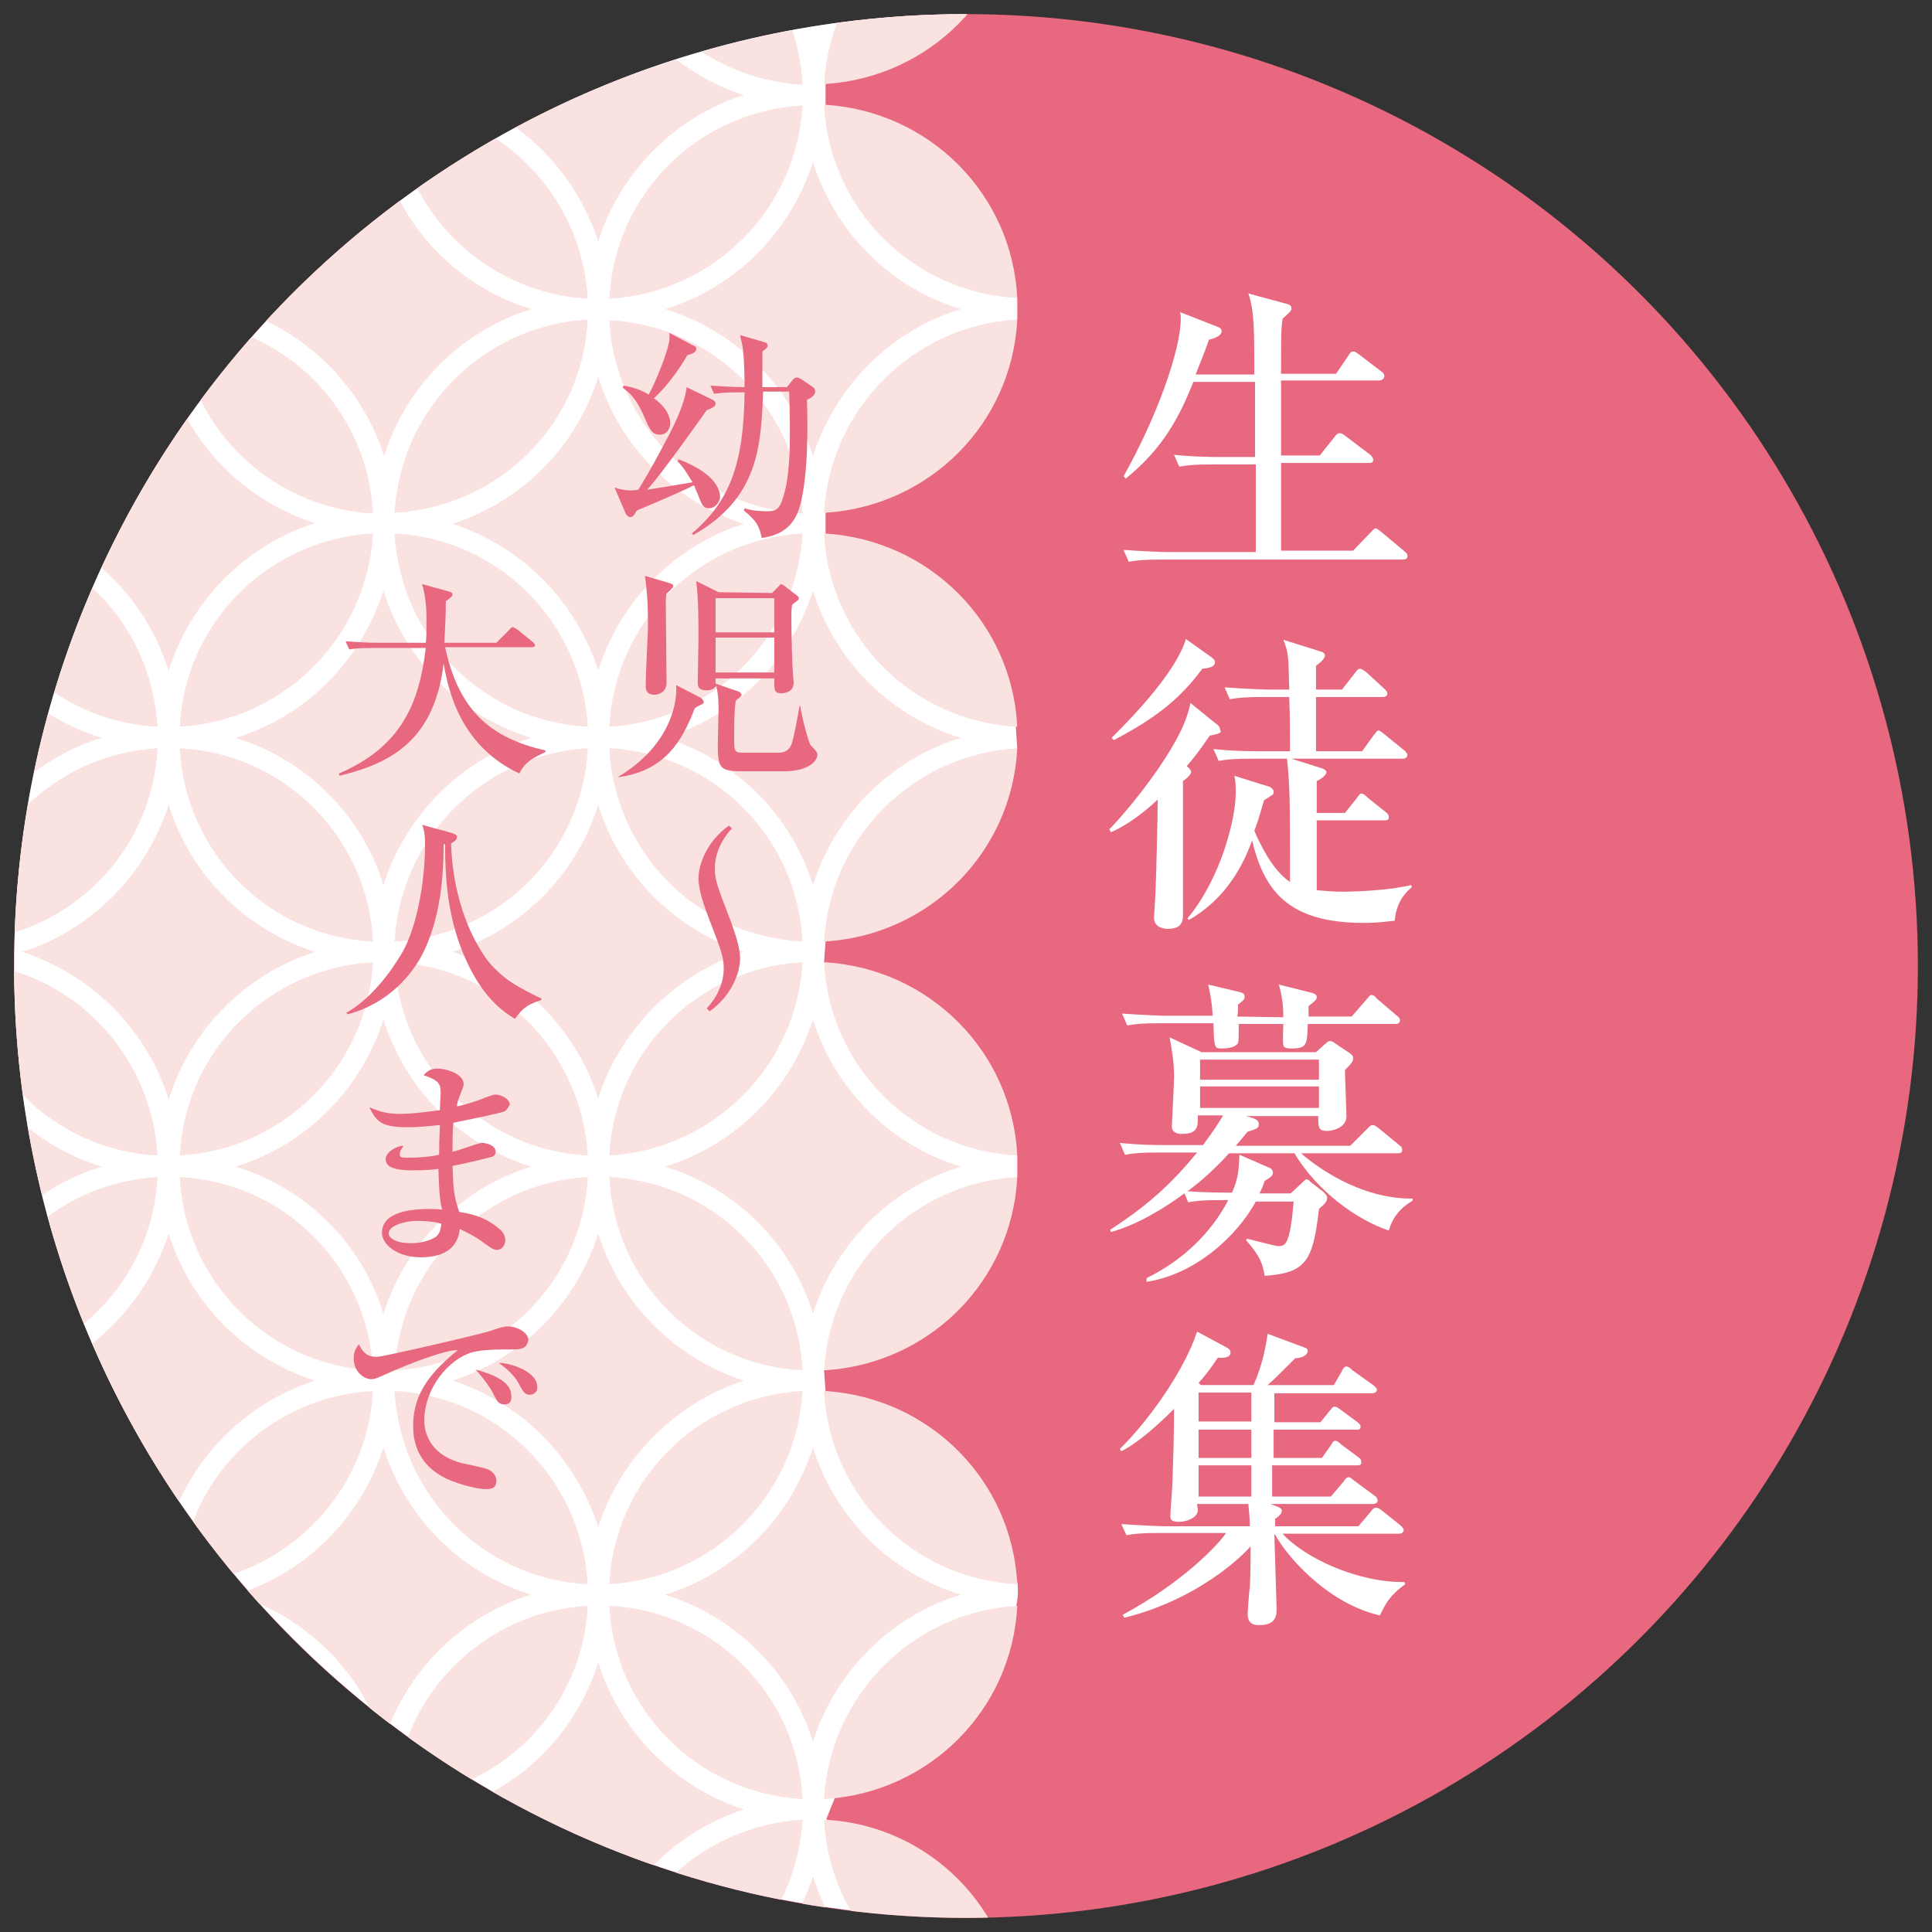
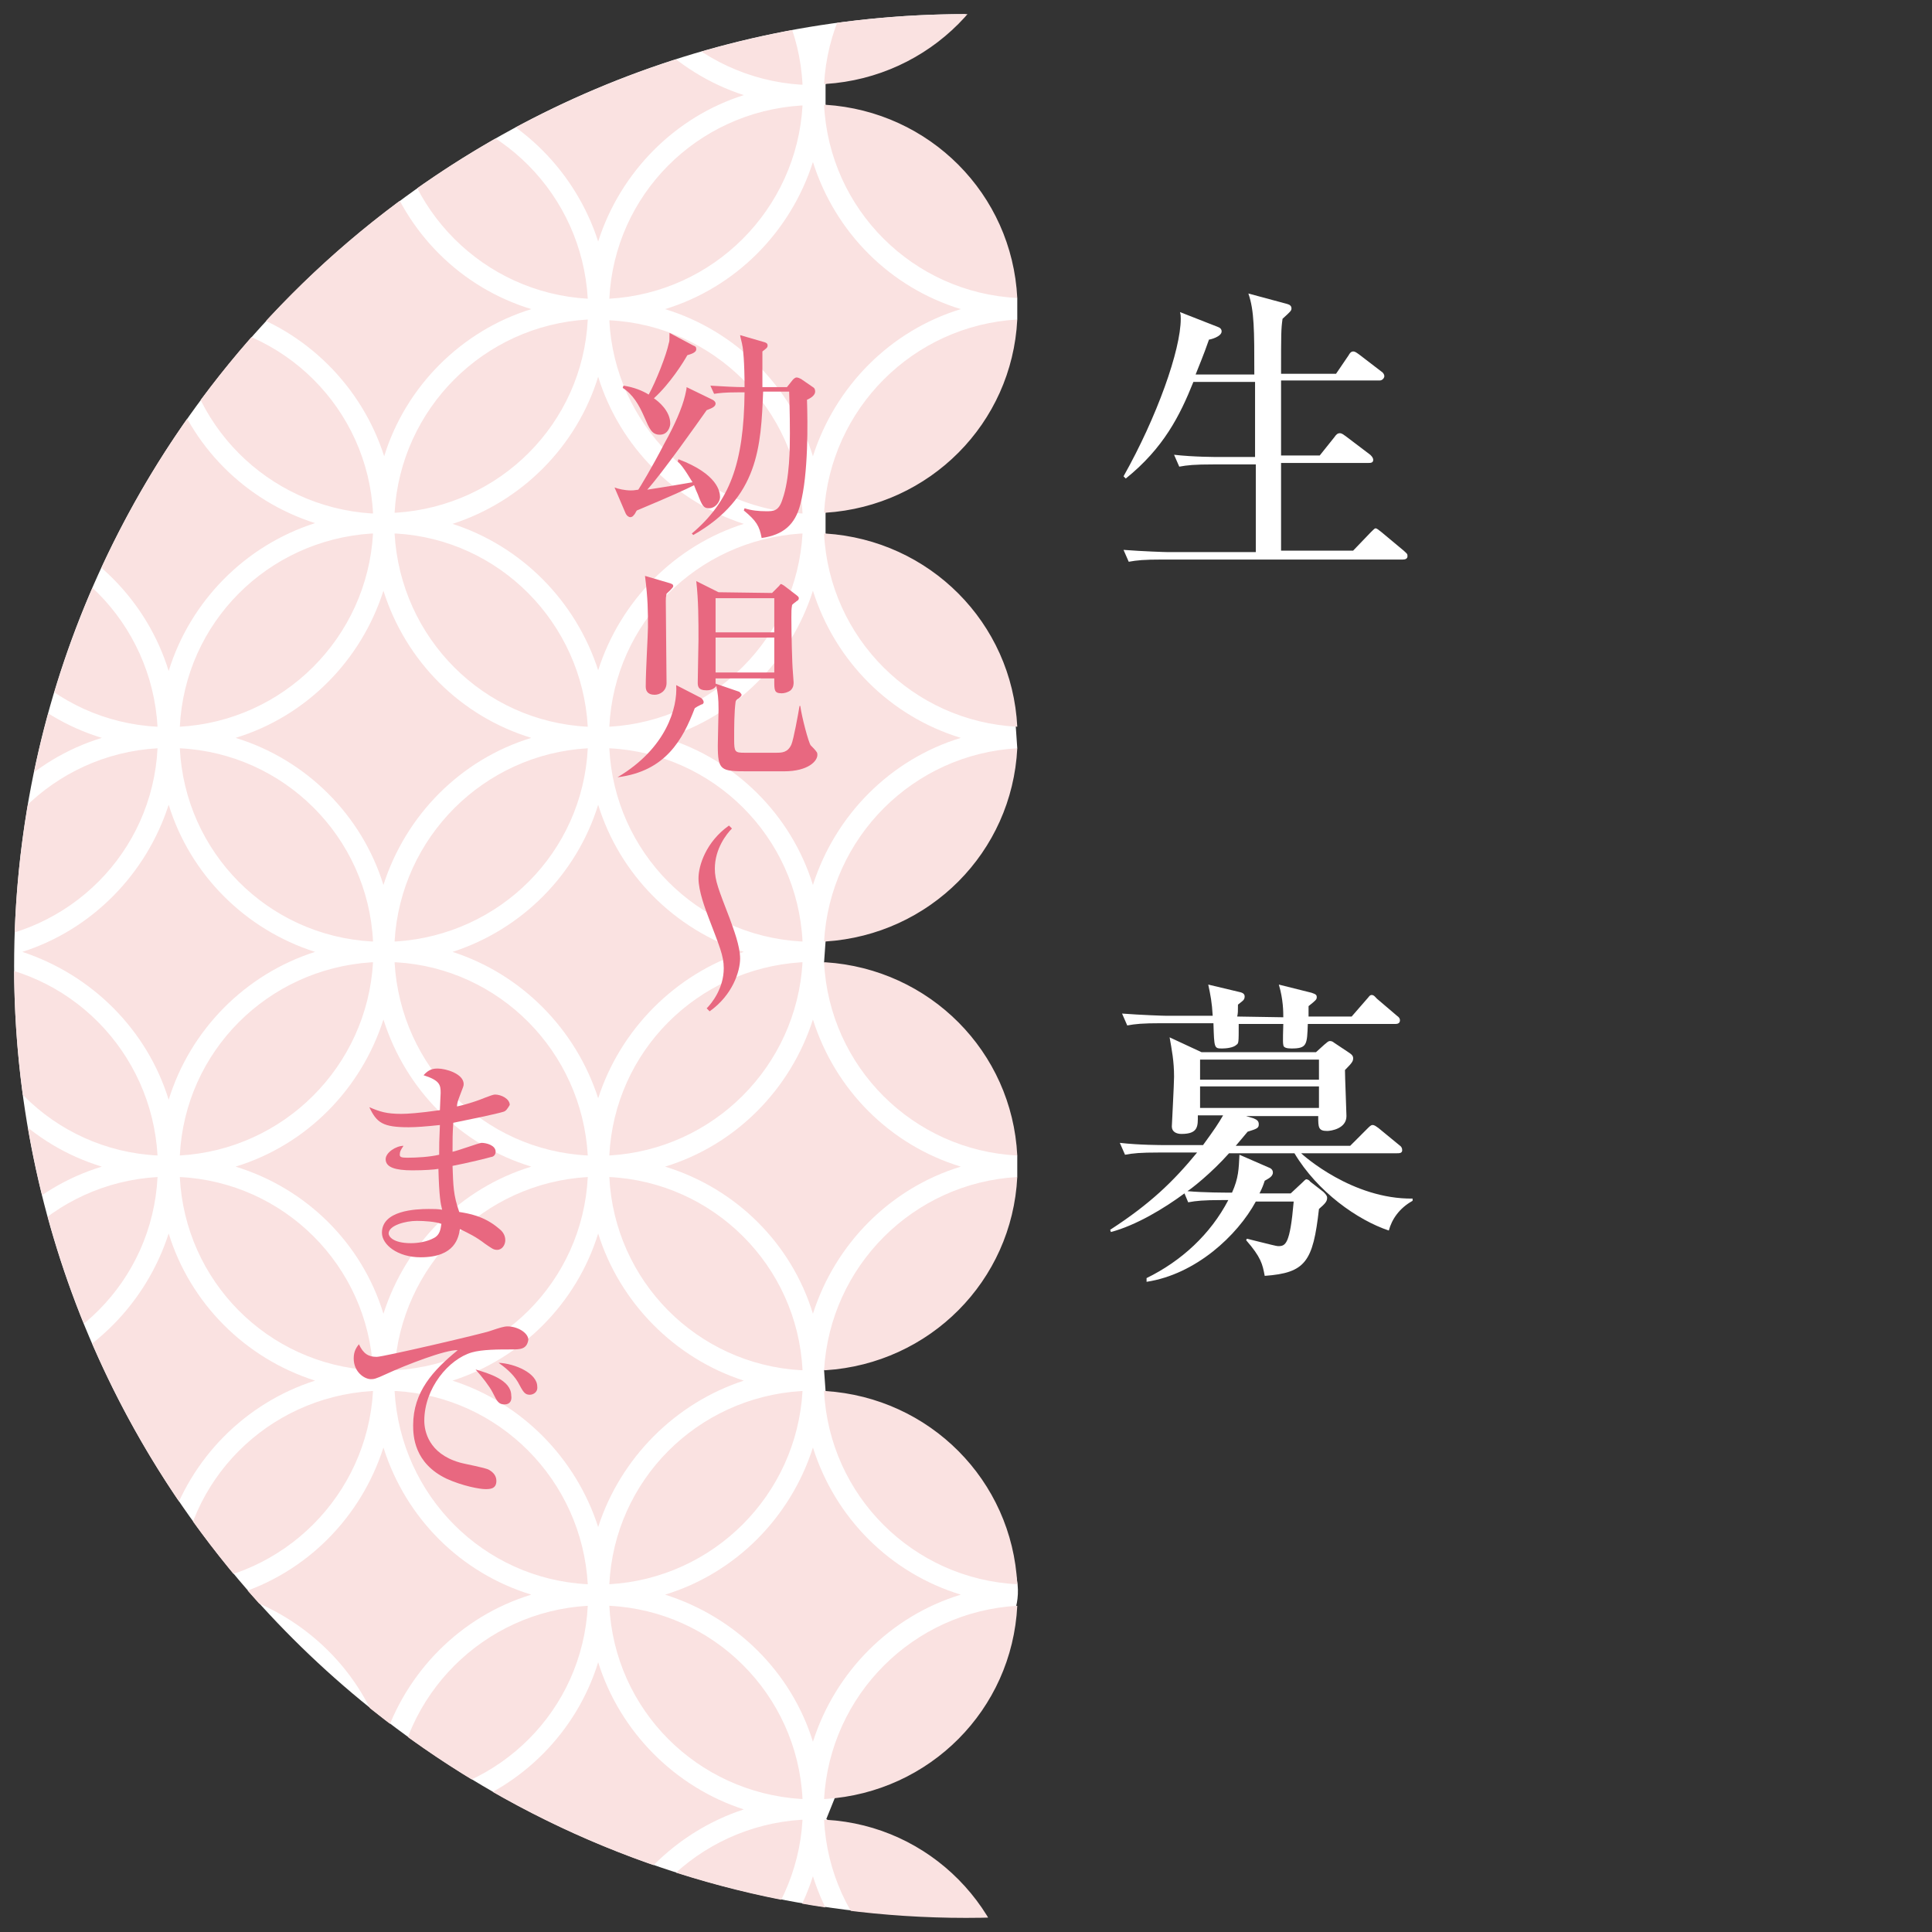
<svg xmlns="http://www.w3.org/2000/svg" xmlns:xlink="http://www.w3.org/1999/xlink" version="1.1" id="レイヤー_1" x="0px" y="0px" viewBox="0 0 260 260" style="enable-background:new 0 0 260 260;" xml:space="preserve">
  <rect x="0" y="0" width="260" height="260" fill="#333333" stroke="none" />
  <style type="text/css">
	.st0{fill:#E86880;}
	.st1{fill:#FFFFFF;}
	.st2{clip-path:url(#SVGID_4_);fill:#FAE2E1;}
</style>
  <g>
    <g>
      <g>
        <g>
          <g>
-             <ellipse id="SVGID_1_" class="st0" cx="130" cy="130" rx="128.1" ry="128.1" />
-           </g>
+             </g>
          <path id="SVGID_2_" class="st1" d="M110.9,184.4l0.2,2.8l6.3,6l7.1,3.8c0,0,9.6,8.6,11.6,13.1s0,7.8,0,7.8l-22.2,20.2l-2.7,6.7      L130,258C59.3,258.1,1.9,200.7,1.9,130S59.3,1.9,130,1.9l-18.9,9.4v2.8l25.8,26V43l-25.8,26v2.8l25.6,26l0.2,2.9l-25.8,26      l-0.2,2.8l26,26v2.9L110.9,184.4z" />
          <g>
            <g>
              <g>
                <defs>
                  <circle id="SVGID_3_" cx="130" cy="130" r="128.1" />
                </defs>
                <clipPath id="SVGID_4_">
                  <use xlink:href="#SVGID_3_" style="overflow:visible;" />
                </clipPath>
                <path class="st2" d="M53.4,244.9c13.9,0.8,25,12,25.8,26c-14-0.7-25.3-11.9-26-26C53.2,244.9,53.3,244.9,53.4,244.9z          M-65.7,11.3c-13.9-0.8-25-12-25.8-26c14,0.7,25.3,11.9,26,26C-65.5,11.3-65.6,11.3-65.7,11.3z M-62.5,11.3         c0.8-14,12-25.2,26-26c-0.7,14-11.8,25.1-25.8,26C-62.4,11.3-62.5,11.3-62.5,11.3z M31.7,214.6c9.5-2.9,16.9-10.4,19.9-19.8         c3,9.5,10.4,16.9,19.9,19.8c-9.5,2.9-16.9,10.4-19.9,19.8C48.7,225,41.2,217.6,31.7,214.6z M-26.1,214.6         c9.5-2.9,16.9-10.4,19.9-19.8c3,9.5,10.4,16.9,19.9,19.8c-9.5,3-16.9,10.4-19.9,19.9C-9.2,225-16.7,217.6-26.1,214.6z          M-4.8,187.2c0.1,0,0.2,0,0.2,0c13.9,0.8,25,12,25.8,26C7.2,212.5-4,201.3-4.8,187.2z M-7.7,187.2c-0.8,14-12,25.2-26,26         c0.7-14,11.8-25.1,25.8-26C-7.8,187.2-7.7,187.2-7.7,187.2z M-44.1,214.6c-9.4,3-16.9,10.4-19.9,19.9         c-3-9.5-10.4-16.9-19.9-19.8c9.5-2.9,16.9-10.4,19.9-19.8C-61,204.3-53.5,211.7-44.1,214.6z M-33.7,216.1         c14,0.7,25.3,11.9,26,26c-0.1,0-0.2,0-0.2,0C-21.8,241.2-32.9,230.1-33.7,216.1z M-4.8,242.1c0.8-14,12-25.2,26-26         c-0.7,14-11.8,25.1-25.8,26C-4.6,242.1-4.7,242.1-4.8,242.1z M-6.2,176.8c-3-9.5-10.4-16.9-19.9-19.8         c9.5-2.9,16.9-10.4,19.9-19.8c3,9.5,10.4,16.9,19.9,19.8C4.2,159.9-3.2,167.3-6.2,176.8z M-4.8,129.5c0.1,0,0.2,0,0.2,0         c13.9,0.8,25,12,25.8,26C7.2,154.8-4,143.6-4.8,129.5z M-7.7,129.5c-0.8,14-12,25.2-26,26c0.7-14,11.8-25.1,25.8-26         C-7.8,129.5-7.7,129.5-7.7,129.5z M-7.7,184.4c-0.1,0-0.2,0-0.2,0c-13.9-0.8-25-12-25.8-26C-19.6,159.2-8.4,170.3-7.7,184.4z          M-4.8,184.4c0.8-14,12-25.2,26-26c-0.7,14-11.8,25.1-25.8,26C-4.6,184.4-4.7,184.4-4.8,184.4z M31.7,157         c9.5-2.9,16.9-10.4,19.9-19.8c3,9.5,10.4,16.9,19.9,19.8c-9.5,2.9-16.9,10.4-19.9,19.8C48.7,167.3,41.2,159.9,31.7,157z          M-44.1,157c-9.5,2.9-16.9,10.4-19.9,19.8c-3-9.5-10.4-16.9-19.9-19.8c9.5-2.9,16.9-10.4,19.9-19.8         C-61,146.6-53.5,154-44.1,157z M-6.2,119.1c-3-9.5-10.4-16.9-19.9-19.8c9.5-2.9,16.9-10.4,19.9-19.8         c3,9.5,10.4,16.9,19.9,19.8C4.2,102.2-3.2,109.7-6.2,119.1z M-4.8,71.8c0.1,0,0.2,0,0.2,0c13.9,0.8,25,12,25.8,26         C7.2,97.1-4,85.9-4.8,71.8z M-7.7,71.8c-0.8,14-12,25.2-26,26c0.7-14,11.8-25.1,25.8-26C-7.8,71.8-7.7,71.8-7.7,71.8z          M-7.7,126.7c-0.1,0-0.2,0-0.2,0c-13.9-0.8-25-12-25.8-26C-19.6,101.5-8.4,112.7-7.7,126.7z M-4.8,126.7         c0.8-14,12-25.2,26-26c-0.7,14-11.8,25.1-25.8,26C-4.6,126.7-4.7,126.7-4.8,126.7z M31.7,99.3c9.5-2.9,16.9-10.4,19.9-19.8         c3,9.5,10.4,16.9,19.9,19.8c-9.5,2.9-16.9,10.4-19.9,19.8C48.7,109.7,41.2,102.2,31.7,99.3z M-44.1,99.3         c-9.5,2.9-16.9,10.4-19.9,19.8c-3-9.5-10.4-16.9-19.9-19.8c9.5-3,16.9-10.4,19.9-19.9C-61,88.9-53.5,96.3-44.1,99.3z          M-6.2,61.4c-3-9.5-10.4-16.9-19.9-19.8c9.5-2.9,16.9-10.4,19.9-19.8c3,9.5,10.4,16.9,19.9,19.8C4.2,44.5-3.2,52-6.2,61.4z          M-7.7,69c-0.1,0-0.2,0-0.2,0c-13.9-0.8-25-12-25.8-26C-19.6,43.8-8.4,55-7.7,69z M-4.8,69c0.8-14,12-25.2,26-26         C20.5,57,9.4,68.2-4.5,69C-4.6,69-4.7,69-4.8,69z M31.7,41.6c9.5-2.9,16.9-10.4,19.9-19.8c3,9.5,10.4,16.9,19.9,19.8         C62.1,44.5,54.6,52,51.7,61.4C48.7,52,41.2,44.5,31.7,41.6z M-4.8,14.2c0.1,0,0.2,0,0.2,0c13.9,0.8,25,12,25.8,26         C7.2,39.4-4,28.2-4.8,14.2z M-7.7,14.2c-0.8,14-12,25.2-26,26c0.7-14,11.8-25.1,25.8-26C-7.8,14.2-7.7,14.2-7.7,14.2z          M-44.1,41.6C-53.5,44.5-61,52-64,61.4c-3-9.5-10.4-16.9-19.9-19.8c9.5-3,16.9-10.4,19.9-19.9C-61,31.2-53.5,38.6-44.1,41.6z          M24.2,216.1c14,0.7,25.3,11.9,26,26c-0.1,0-0.2,0-0.2,0C36,241.2,24.9,230.1,24.2,216.1z M53.1,242.1c0.8-14,12-25.2,26-26         c-0.7,14-11.8,25.1-25.8,26C53.3,242.1,53.2,242.1,53.1,242.1z M53.1,187.2c0.1,0,0.2,0,0.2,0c13.9,0.8,25,12,25.8,26         C65.1,212.5,53.9,201.3,53.1,187.2z M50.2,187.2c-0.8,14-12,25.2-26,26c0.7-14,11.8-25.1,25.8-26         C50,187.2,50.1,187.2,50.2,187.2z M22.7,205.7c-2.9-9.4-10.3-16.8-19.7-19.9c9.4-3,16.7-10.5,19.7-19.8         c2.9,9.4,10.3,16.8,19.7,19.8C33,188.8,25.6,196.3,22.7,205.7z M24.2,158.4c14,0.7,25.3,11.9,26,26c-0.1,0-0.2,0-0.2,0         C36,183.6,24.9,172.4,24.2,158.4z M53.1,184.4c0.8-14,12-25.2,26-26c-0.7,14-11.8,25.1-25.8,26         C53.3,184.4,53.2,184.4,53.1,184.4z M53.1,129.5c0.1,0,0.2,0,0.2,0c13.9,0.8,25,12,25.8,26C65.1,154.8,53.9,143.6,53.1,129.5         z M50.2,129.5c-0.8,14-12,25.2-26,26c0.7-14,11.8-25.1,25.8-26C50,129.5,50.1,129.5,50.2,129.5z M22.7,148         c-2.9-9.4-10.3-16.8-19.7-19.9c9.4-3,16.7-10.5,19.7-19.8c2.9,9.4,10.3,16.8,19.7,19.8C33,131.1,25.6,138.6,22.7,148z          M24.2,100.7c14,0.7,25.3,11.9,26,26c-0.1,0-0.2,0-0.2,0C36,125.9,24.9,114.7,24.2,100.7z M53.1,126.7c0.8-14,12-25.2,26-26         c-0.7,14-11.8,25.1-25.8,26C53.3,126.7,53.2,126.7,53.1,126.7z M53.1,71.8c0.1,0,0.2,0,0.2,0c13.9,0.8,25,12,25.8,26         C65.1,97.1,53.9,85.9,53.1,71.8z M50.2,71.8c-0.8,14-12,25.2-26,26c0.7-14,11.8-25.1,25.8-26C50,71.8,50.1,71.8,50.2,71.8z          M22.7,90.3C19.8,80.9,12.4,73.4,3,70.4c9.4-3,16.7-10.5,19.7-19.9C25.6,60,33,67.4,42.4,70.4C33,73.4,25.6,80.9,22.7,90.3z          M24.2,43.1c14,0.7,25.3,11.9,26,26c-0.1,0-0.2,0-0.2,0C36,68.2,24.9,57,24.2,43.1z M53.1,69c0.8-14,12-25.2,26-26         c-0.7,14-11.8,25.1-25.8,26C53.3,69,53.2,69,53.1,69z M53.1,14.2c0.1,0,0.2,0,0.2,0c13.9,0.8,25,12,25.8,26         C65.1,39.4,53.9,28.2,53.1,14.2z M50.2,14.2c-0.8,14-12,25.2-26,26C24.9,26.1,36,15,50,14.1C50,14.2,50.1,14.2,50.2,14.2z          M-7.7,11.3c-0.1,0-0.2,0-0.2,0c-13.9-0.8-25-12-25.8-26C-19.6-13.9-8.4-2.7-7.7,11.3z M-35.1-6.9c3,9.3,10.3,16.7,19.6,19.7         c-9.3,3-16.7,10.4-19.6,19.7c-3-9.3-10.3-16.7-19.6-19.7C-45.4,9.7-38.1,2.4-35.1-6.9z M-36.5,40.1c-14-0.7-25.3-11.9-26-26         c0.1,0,0.2,0,0.2,0C-48.4,15-37.3,26.1-36.5,40.1z M-65.4,14.2c-0.8,14-12,25.2-26,26c0.7-14,11.8-25.1,25.8-26         C-65.6,14.2-65.5,14.2-65.4,14.2z M-65.4,69c-0.1,0-0.2,0-0.2,0c-13.9-0.8-25-12-25.8-26C-77.4,43.8-66.2,55-65.4,69z          M-62.5,69c0.8-14,12-25.2,26-26c-0.7,14-11.8,25.1-25.8,26C-62.4,69-62.5,69-62.5,69z M-35.1,50.7         c3,9.3,10.3,16.7,19.6,19.7c-9.3,3-16.7,10.4-19.6,19.7c-3-9.3-10.3-16.7-19.6-19.7C-45.4,67.4-38.1,60.1-35.1,50.7z          M-36.5,97.8c-14-0.7-25.3-11.9-26-26c0.1,0,0.2,0,0.2,0C-48.4,72.7-37.3,83.8-36.5,97.8z M-65.4,71.8c-0.8,14-12,25.2-26,26         c0.7-14,11.8-25.1,25.8-26C-65.6,71.8-65.5,71.8-65.4,71.8z M-65.4,126.7c-0.1,0-0.2,0-0.2,0c-13.9-0.8-25-12-25.8-26         C-77.4,101.5-66.2,112.7-65.4,126.7z M-62.5,126.7c0.8-14,12-25.2,26-26c-0.7,14-11.8,25.1-25.8,26         C-62.4,126.7-62.5,126.7-62.5,126.7z M-35.1,108.4c3,9.3,10.3,16.7,19.6,19.7c-9.3,3-16.7,10.4-19.6,19.7         c-3-9.3-10.3-16.7-19.6-19.7C-45.4,125.1-38.1,117.7-35.1,108.4z M-36.5,155.5c-14-0.7-25.3-11.9-26-26c0.1,0,0.2,0,0.2,0         C-48.4,130.4-37.3,141.5-36.5,155.5z M-65.4,129.5c-0.8,14-12,25.2-26,26c0.7-14,11.8-25.1,25.8-26         C-65.6,129.5-65.5,129.5-65.4,129.5z M-65.4,184.4c-0.1,0-0.2,0-0.2,0c-13.9-0.8-25-12-25.8-26         C-77.4,159.2-66.2,170.3-65.4,184.4z M-62.5,184.4c0.8-14,12-25.2,26-26c-0.7,14-11.8,25.1-25.8,26         C-62.4,184.4-62.5,184.4-62.5,184.4z M-35.1,166.1c3,9.3,10.3,16.7,19.6,19.7c-9.3,3-16.7,10.4-19.6,19.7         c-3-9.3-10.3-16.7-19.6-19.7C-45.4,182.8-38.1,175.4-35.1,166.1z M-36.5,213.2c-14-0.7-25.3-11.9-26-26c0.1,0,0.2,0,0.2,0         C-48.4,188.1-37.3,199.2-36.5,213.2z M-65.4,187.2c-0.8,14-12,25.2-26,26c0.7-14,11.8-25.1,25.8-26         C-65.6,187.2-65.5,187.2-65.4,187.2z M-65.4,242.1c-0.1,0-0.2,0-0.2,0c-13.9-0.8-25-12-25.8-26         C-77.4,216.8-66.2,228-65.4,242.1z M-62.5,242.1c0.8-14,12-25.2,26-26c-0.7,14-11.8,25.1-25.8,26         C-62.4,242.1-62.5,242.1-62.5,242.1z M-35.1,223.8c3,9.3,10.3,16.7,19.6,19.7c-9.3,3-16.7,10.4-19.6,19.7         c-3-9.3-10.3-16.7-19.6-19.7C-45.4,240.5-38.1,233.1-35.1,223.8z M-65.4,244.9c-0.8,14-12,25.2-26,26         c0.7-14,11.8-25.1,25.8-26C-65.6,244.9-65.5,244.9-65.4,244.9z M-62.5,244.9c0.1,0,0.2,0,0.3,0c13.9,0.8,25,12,25.8,26         C-50.6,270.1-61.8,258.9-62.5,244.9z M-7.9,244.9c0.1,0,0.2,0,0.3,0c-0.8,14-12,25.2-26,26C-32.9,256.9-21.8,245.7-7.9,244.9         z M-4.8,244.9c0.1,0,0.2,0,0.3,0c13.9,0.8,25,12,25.8,26C7.2,270.1-4,258.9-4.8,244.9z M50.2,11.3c-0.1,0-0.2,0-0.2,0         c-13.9-0.8-25-12-25.8-26C38.2-13.9,49.4-2.7,50.2,11.3z M53.3,11.3c-0.1,0-0.2,0-0.2,0c0.8-14,12-25.2,26-26         C78.4-0.7,67.3,10.5,53.3,11.3z M42.4,12.7c-9.4,3-16.7,10.5-19.7,19.8C19.8,23.2,12.4,15.8,3,12.7         c9.4-3,16.7-10.5,19.7-19.8C25.6,2.3,33,9.7,42.4,12.7z M-4.5,11.3c-0.1,0-0.2,0-0.2,0c0.8-14,12-25.2,26-26         C20.5-0.7,9.4,10.5-4.5,11.3z M3,243.5c9.4-3,16.7-10.5,19.7-19.9c2.9,9.4,10.3,16.8,19.7,19.9c-9.4,3-16.7,10.5-19.7,19.8         C19.8,253.9,12.4,246.5,3,243.5z M50,244.9c0.1,0,0.1,0,0.2,0c-0.8,14-12,25.2-26,26C24.9,256.9,36,245.7,50,244.9z          M51.7,3.7c-3-9.5-10.4-16.9-19.9-19.8c9.5-2.9,16.9-10.4,19.9-19.8c3,9.5,10.4,16.9,19.9,19.8C62.1-13.2,54.6-5.7,51.7,3.7z          M-6.2,3.7c-3-9.5-10.4-16.9-19.9-19.8C-16.7-19-9.2-26.5-6.2-35.9c3,9.5,10.4,16.9,19.9,19.8C4.2-13.2-3.2-5.7-6.2,3.7z          M-64,3.7c-3-9.5-10.4-16.9-19.9-19.8C-74.4-19-67-26.5-64-35.9c3,9.5,10.4,16.9,19.9,19.8C-53.5-13.2-61-5.7-64,3.7z          M-64,252.5c3,9.5,10.4,16.9,19.9,19.8c-9.5,2.9-16.9,10.4-19.9,19.8c-3-9.5-10.4-16.9-19.9-19.8         C-74.4,269.4-67,262-64,252.5z M-6.2,252.5c3,9.5,10.4,16.9,19.9,19.8c-9.5,2.9-16.9,10.4-19.9,19.8         c-3-9.5-10.4-16.9-19.9-19.8C-16.7,269.4-9.2,262-6.2,252.5z M51.7,252.5c3,9.5,10.4,16.9,19.9,19.8         c-9.5,2.9-16.9,10.4-19.9,19.8c-3-9.5-10.4-16.9-19.9-19.8C41.2,269.4,48.7,262,51.7,252.5z M89.5,272.3         c9.5-2.9,16.9-10.4,19.9-19.8c3,9.5,10.4,16.9,19.9,19.8c-9.5,2.9-16.9,10.4-19.9,19.8C106.5,282.7,99,275.3,89.5,272.3z          M108,244.9c-0.8,14-12,25.2-26,26c0.7-14,11.9-25.1,25.8-26C107.8,244.9,107.9,244.9,108,244.9z M80.5,263.2         c-3-9.3-10.3-16.7-19.6-19.7c9.3-3,16.7-10.4,19.6-19.8c2.9,9.3,10.3,16.8,19.6,19.8C90.9,246.5,83.5,253.9,80.5,263.2z          M82,216.1c14,0.7,25.3,11.9,26,26c-0.1,0-0.2,0-0.2,0C93.8,241.2,82.7,230.1,82,216.1z M89.5,214.6         c9.5-2.9,16.9-10.4,19.9-19.8c3,9.5,10.4,16.9,19.9,19.8c-9.5,2.9-16.9,10.4-19.9,19.8C106.5,225,99,217.6,89.5,214.6z          M108,187.2c-0.8,14-12,25.2-26,26c0.7-14,11.8-25.1,25.8-26C107.8,187.2,107.9,187.2,108,187.2z M80.5,205.5         c-3-9.3-10.3-16.7-19.6-19.7c9.3-3,16.7-10.4,19.6-19.8c2.9,9.3,10.3,16.8,19.6,19.8C90.9,188.8,83.5,196.2,80.5,205.5z          M82,158.4c14,0.7,25.3,11.9,26,26c-0.1,0-0.2,0-0.2,0C93.8,183.6,82.7,172.4,82,158.4z M89.5,157         c9.5-2.9,16.9-10.4,19.9-19.8c3,9.5,10.4,16.9,19.9,19.8c-9.5,2.9-16.9,10.4-19.9,19.8C106.5,167.3,99,159.9,89.5,157z          M108,129.5c-0.8,14-12,25.2-26,26c0.7-14,11.8-25.1,25.8-26C107.8,129.5,107.9,129.5,108,129.5z M80.5,147.8         c-3-9.3-10.3-16.7-19.6-19.7c9.3-3,16.7-10.4,19.6-19.8c2.9,9.4,10.3,16.8,19.6,19.8C90.9,131.1,83.5,138.5,80.5,147.8z          M82,100.7c14,0.7,25.3,11.9,26,26c-0.1,0-0.2,0-0.2,0C93.8,125.9,82.7,114.7,82,100.7z M89.5,99.3         c9.5-2.9,16.9-10.4,19.9-19.8c3,9.5,10.4,16.9,19.9,19.8c-9.5,2.9-16.9,10.4-19.9,19.8C106.5,109.7,99,102.2,89.5,99.3z          M108,71.8c-0.8,14-12,25.2-26,26c0.7-14,11.8-25.1,25.8-26C107.8,71.8,107.9,71.8,108,71.8z M80.5,90.2         c-3-9.3-10.3-16.7-19.6-19.7c9.3-3,16.7-10.4,19.6-19.8c2.9,9.4,10.3,16.8,19.6,19.8C90.9,73.4,83.5,80.8,80.5,90.2z          M82,43.1c14,0.7,25.3,11.9,26,26c-0.1,0-0.2,0-0.2,0C93.8,68.2,82.7,57,82,43.1z M89.5,41.6c9.5-2.9,16.9-10.4,19.9-19.8         c3,9.5,10.4,16.9,19.9,19.8c-9.5,2.9-16.9,10.4-19.9,19.8C106.5,52,99,44.5,89.5,41.6z M108,14.2c-0.8,14-12,25.2-26,26         c0.7-14,11.8-25.1,25.8-26C107.8,14.2,107.9,14.2,108,14.2z M80.5,32.5c-3-9.3-10.3-16.7-19.6-19.7C70.2,9.7,77.6,2.3,80.5-7         c2.9,9.3,10.3,16.8,19.6,19.8C90.9,15.7,83.5,23.1,80.5,32.5z M82-14.6c14,0.7,25.3,11.9,26,26c-0.1,0-0.2,0-0.2,0         C93.8,10.5,82.7-0.7,82-14.6z M89.5-16.1c9.5-2.9,16.9-10.4,19.9-19.8c3,9.5,10.4,16.9,19.9,19.8         c-9.5,2.9-16.9,10.4-19.9,19.8C106.5-5.7,99-13.2,89.5-16.1z M-101.8-16.1c-9.5,2.9-16.9,10.4-19.9,19.8         c-3-9.5-10.4-16.9-19.9-19.8c9.5-2.9,16.9-10.4,19.9-19.8C-118.8-26.5-111.3-19-101.8-16.1z M-120.3,11.3         c0.8-14,12-25.2,26-26c-0.7,14-11.8,25.1-25.8,26C-120.1,11.3-120.2,11.3-120.3,11.3z M-92.9-6.9c3,9.3,10.3,16.7,19.6,19.7         c-9.3,3-16.7,10.4-19.6,19.7c-3-9.3-10.3-16.7-19.6-19.7C-103.2,9.7-95.8,2.4-92.9-6.9z M-94.3,40.1c-14-0.7-25.3-11.9-26-26         c0.1,0,0.2,0,0.2,0C-106.1,15-95,26.1-94.3,40.1z M-101.8,41.6c-9.5,2.9-16.9,10.4-19.9,19.8c-3-9.5-10.4-16.9-19.9-19.8         c9.5-2.9,16.9-10.4,19.9-19.8C-118.8,31.2-111.3,38.6-101.8,41.6z M-120.3,69c0.8-14,12-25.2,26-26         c-0.7,14-11.8,25.1-25.8,26C-120.1,69-120.2,69-120.3,69z M-92.9,50.7c3,9.3,10.3,16.7,19.6,19.7c-9.3,3-16.7,10.4-19.6,19.7         c-3-9.3-10.3-16.7-19.6-19.7C-103.2,67.4-95.8,60.1-92.9,50.7z M-94.3,97.8c-14-0.7-25.3-11.9-26-26c0.1,0,0.2,0,0.2,0         C-106.1,72.7-95,83.8-94.3,97.8z M-101.8,99.3c-9.5,2.9-16.9,10.4-19.9,19.8c-3-9.5-10.4-16.9-19.9-19.8         c9.5-2.9,16.9-10.4,19.9-19.8C-118.8,88.9-111.3,96.3-101.8,99.3z M-120.3,126.7c0.8-14,12-25.2,26-26         c-0.7,14-11.8,25.1-25.8,26C-120.1,126.7-120.2,126.7-120.3,126.7z M-92.9,108.4c3,9.3,10.3,16.7,19.6,19.7         c-9.3,3-16.7,10.4-19.6,19.7c-3-9.3-10.3-16.7-19.6-19.7C-103.2,125.1-95.8,117.7-92.9,108.4z M-94.3,155.5         c-14-0.7-25.3-11.9-26-26c0.1,0,0.2,0,0.2,0C-106.1,130.4-95,141.5-94.3,155.5z M-101.8,157c-9.5,2.9-16.9,10.4-19.9,19.8         c-3-9.5-10.4-16.9-19.9-19.8c9.5-2.9,16.9-10.4,19.9-19.8C-118.8,146.6-111.3,154-101.8,157z M-120.3,184.4         c0.8-14,12-25.2,26-26c-0.7,14-11.8,25.1-25.8,26C-120.1,184.4-120.2,184.4-120.3,184.4z M-92.9,166.1         c3,9.3,10.3,16.7,19.6,19.7c-9.3,3-16.7,10.4-19.6,19.7c-3-9.3-10.3-16.7-19.6-19.7C-103.2,182.8-95.8,175.4-92.9,166.1z          M-94.3,213.2c-14-0.7-25.3-11.9-26-26c0.1,0,0.2,0,0.3,0C-106.1,188.1-95,199.2-94.3,213.2z M-101.8,214.6         c-9.5,2.9-16.9,10.4-19.9,19.8c-3-9.5-10.4-16.9-19.9-19.8c9.5-2.9,16.9-10.4,19.9-19.8         C-118.8,204.3-111.3,211.7-101.8,214.6z M-120.3,242.1c0.8-14,12-25.2,26-26c-0.7,14-11.8,25.1-25.8,26         C-120.1,242.1-120.2,242.1-120.3,242.1z M-92.9,223.8c3,9.3,10.3,16.7,19.6,19.7c-9.3,3-16.7,10.4-19.6,19.7         c-3-9.3-10.3-16.7-19.6-19.7C-103.2,240.5-95.8,233.1-92.9,223.8z M-94.3,270.9c-14-0.7-25.3-11.9-26-26c0.1,0,0.2,0,0.3,0         C-106.1,245.7-95,256.9-94.3,270.9z M-101.8,272.3c-9.5,2.9-16.9,10.4-19.9,19.8c-3-9.5-10.4-16.9-19.9-19.8         c9.5-2.9,16.9-10.4,19.9-19.8C-118.8,262-111.3,269.4-101.8,272.3z M108,299.8c-14.1-0.7-25.3-11.9-26-26         C96,274.5,107.3,285.7,108,299.8z M136.9,273.8c-0.7,14.1-12,25.3-26,26C111.6,285.7,122.8,274.5,136.9,273.8z M136.9,270.9         c-14-0.7-25.3-11.9-26-26c0.1,0,0.2,0,0.3,0C125.1,245.7,136.2,256.9,136.9,270.9z M110.9,242.1c0.8-14,12-25.2,26-26         c-0.7,14-11.8,25.1-25.8,26C111.1,242.1,111,242.1,110.9,242.1z M136.9,213.2c-14-0.7-25.3-11.9-26-26c0.1,0,0.2,0,0.2,0         C125.1,188.1,136.2,199.2,136.9,213.2z M110.9,184.4c0.8-14,12-25.2,26-26c-0.7,14-11.8,25.1-25.8,26         C111,184.4,111,184.4,110.9,184.4z M136.9,155.5c-14-0.7-25.3-11.9-26-26c0.1,0,0.2,0,0.2,0         C125.1,130.4,136.2,141.5,136.9,155.5z M110.9,126.7c0.8-14,12-25.2,26-26c-0.7,14-11.8,25.1-25.8,26         C111,126.7,111,126.7,110.9,126.7z M136.9,97.8c-14-0.7-25.3-11.9-26-26c0.1,0,0.2,0,0.2,0C125.1,72.7,136.2,83.8,136.9,97.8         z M110.9,69c0.8-14,12-25.2,26-26c-0.7,14-11.8,25.1-25.8,26C111,69,111,69,110.9,69z M136.9,40.1c-14-0.7-25.3-11.9-26-26         c0.1,0,0.2,0,0.2,0C125.1,15,136.2,26.1,136.9,40.1z M110.9,11.3c0.8-14,12-25.2,26-26c-0.7,14-11.8,25.1-25.8,26         C111,11.3,111,11.3,110.9,11.3z M136.9-17.6c-14.1-0.7-25.3-11.9-26-26C124.9-42.8,136.2-31.6,136.9-17.6z M82-17.6         c0.7-14.1,12-25.3,26-26C107.3-29.5,96-18.3,82-17.6z M53.1-43.6c14.1,0.7,25.3,11.9,26,26C65.1-18.3,53.8-29.5,53.1-43.6z          M24.2-17.6c0.7-14.1,12-25.3,26-26C49.5-29.5,38.2-18.3,24.2-17.6z M-4.8-43.6c14.1,0.7,25.3,11.9,26,26         C7.2-18.3-4-29.5-4.8-43.6z M-33.7-17.6c0.7-14.1,12-25.3,26-26C-8.4-29.5-19.6-18.3-33.7-17.6z M-62.5-43.6         c14.1,0.7,25.3,11.9,26,26C-50.6-18.3-61.8-29.5-62.5-43.6z M-91.4-17.6c0.7-14.1,12-25.3,26-26         C-66.2-29.5-77.4-18.3-91.4-17.6z M-120.3-43.6c14.1,0.7,25.3,11.9,26,26C-108.3-18.3-119.6-29.5-120.3-43.6z M-149.2-17.6         c0.7-14.1,12-25.3,26-26C-123.9-29.5-135.1-18.3-149.2-17.6z M-149.2-14.6c14,0.7,25.3,11.9,26,26c-0.1,0-0.2,0-0.2,0         C-137.4,10.5-148.5-0.7-149.2-14.6z M-123.2,14.2c-0.8,14-12,25.2-26,26c0.7-14,11.8-25.1,25.8-26         C-123.4,14.2-123.3,14.2-123.2,14.2z M-149.2,43.1c14,0.7,25.3,11.9,26,26c-0.1,0-0.2,0-0.2,0         C-137.4,68.2-148.5,57-149.2,43.1z M-123.2,71.8c-0.8,14-12,25.2-26,26c0.7-14,11.8-25.1,25.8-26         C-123.4,71.8-123.3,71.8-123.2,71.8z M-149.2,100.7c14,0.7,25.3,11.9,26,26c-0.1,0-0.2,0-0.2,0         C-137.4,125.9-148.5,114.7-149.2,100.7z M-123.2,129.5c-0.8,14-12,25.2-26,26c0.7-14,11.8-25.1,25.8-26         C-123.4,129.5-123.3,129.5-123.2,129.5z M-149.2,158.4c14,0.7,25.3,11.9,26,26c-0.1,0-0.2,0-0.2,0         C-137.4,183.6-148.5,172.4-149.2,158.4z M-123.2,187.2c-0.8,14-12,25.2-26,26c0.7-14,11.8-25.1,25.8-26         C-123.4,187.2-123.3,187.2-123.2,187.2z M-149.2,216.1c14,0.7,25.3,11.9,26,26c-0.1,0-0.2,0-0.2,0         C-137.4,241.2-148.5,230.1-149.2,216.1z M-123.2,244.9c-0.8,14-12,25.2-26,26c0.7-14,11.8-25.1,25.8-26         C-123.4,244.9-123.3,244.9-123.2,244.9z M-149.2,273.8c14.1,0.7,25.3,11.9,26,26C-137.2,299.1-148.5,287.9-149.2,273.8z          M-94.3,273.8c-0.7,14.1-12,25.3-26,26C-119.6,285.7-108.3,274.5-94.3,273.8z M-65.4,299.8c-14.1-0.7-25.3-11.9-26-26         C-77.4,274.5-66.2,285.7-65.4,299.8z M-36.5,273.8c-0.7,14.1-12,25.3-26,26C-61.8,285.7-50.6,274.5-36.5,273.8z M-7.7,299.8         c-14.1-0.7-25.3-11.9-26-26C-19.6,274.5-8.4,285.7-7.7,299.8z M21.2,273.8c-0.7,14.1-12,25.3-26,26         C-4,285.7,7.2,274.5,21.2,273.8z M50.2,299.8c-14.1-0.7-25.3-11.9-26-26C38.2,274.5,49.5,285.7,50.2,299.8z M79.1,273.8         c-0.7,14.1-12,25.3-26,26C53.8,285.7,65.1,274.5,79.1,273.8z" />
              </g>
            </g>
          </g>
        </g>
      </g>
      <g>
        <g>
          <path class="st0" d="M95.9,53.8c0.2,0.1,0.4,0.3,0.4,0.5c0,0.4-0.4,0.6-1.2,0.9c-1.2,1.7-6,8.5-8,10.7c1.4-0.2,4.4-0.7,6.1-1      c-0.1-0.1-1.2-2.1-2-2.8l0.1-0.3c5.3,2,5.6,4.4,5.6,5.1c0,0.6-0.6,1.5-1.5,1.5c-0.7,0-0.9-0.3-1.5-1.9c-0.2-0.4-0.3-0.7-0.5-1.2      c-1.2,0.6-2.7,1.3-7.7,3.4c-0.1,0.1-0.3,0.6-0.4,0.6c-0.1,0.2-0.3,0.3-0.5,0.3c-0.1,0-0.4-0.1-0.6-0.5l-1.5-3.5      c0.5,0.2,1.4,0.4,2.2,0.4c0.2,0,0.4,0,1-0.1c0.2-0.3,1.8-2.9,3.5-6.2c1.4-2.5,2.4-4.8,2.8-6.5c0.1-0.5,0.2-0.8,0.2-1.1      L95.9,53.8z M83.9,51.9c1.4,0.2,2.6,0.7,3.4,1.2c1-1.8,2.4-5.4,2.7-6.9c0.1-0.3,0.1-0.4,0.1-1.4l3.2,1.7      c0.3,0.1,0.4,0.2,0.4,0.5c0,0.5-0.9,0.7-1.2,0.8c-0.5,0.9-2.3,3.8-4.5,5.8c0.6,0.4,2.2,1.7,2.2,3.4c0,0.4-0.3,1.5-1.4,1.5      s-1.4-0.8-2.1-2.4c-0.7-1.6-1.5-3-2.9-3.9L83.9,51.9z M93.1,71.8c5.1-4.3,7-9.4,7.1-19h-0.9c-1.8,0-2.5,0.1-3.2,0.2l-0.5-1.1      c1.6,0.1,3.4,0.2,4.6,0.2c0-3.3-0.2-5.3-0.3-5.6c0-0.2-0.3-1.2-0.3-1.4l3.1,0.9c0.4,0.1,0.6,0.2,0.6,0.5s-0.2,0.4-0.7,0.8      c0,1,0,3.9,0,4.8h3.3l0.8-1c0.1-0.1,0.3-0.3,0.5-0.3s0.4,0.1,0.6,0.2l1.6,1.1c0.2,0.1,0.3,0.3,0.3,0.6c0,0.4-0.4,0.8-1.1,1.1      c0.1,3,0.2,10-0.9,14.1c-0.7,2.7-2.3,4.1-5.2,4.5c-0.3-1.6-0.7-2.3-2.4-3.7l0.1-0.3c0.9,0.3,1.9,0.4,2.9,0.4s1.7,0,2.2-1.6      c1-2.8,1-7.1,1-8.9c0-0.7,0-2.7-0.1-5.6h-3.5c-0.3,7.4-0.6,14.3-9.4,19.3L93.1,71.8z" />
          <path class="st0" d="M83.1,104.6c6.6-3.9,8.1-9.4,7.9-12.4l3.3,1.7c0.2,0.1,0.4,0.4,0.4,0.6c0,0.1-0.1,0.3-0.3,0.3      c-0.6,0.3-0.6,0.3-0.9,0.5C91.9,99.5,89.6,103.8,83.1,104.6L83.1,104.6z M90.2,78.5c0.2,0.1,0.4,0.1,0.4,0.4      c0,0.2-0.8,0.9-0.9,1c-0.1,0.5-0.1,0.6-0.1,1c0,1.7,0.1,9.4,0.1,11c0,1.1-0.9,1.6-1.6,1.6c-1,0-1.2-0.6-1.2-1.1      c0-2.2,0.3-7,0.3-8c0-2.1,0-3.8-0.4-6.9L90.2,78.5z M103.9,79.8l0.9-0.9c0.2-0.2,0.2-0.3,0.3-0.3c0.1,0,0.2,0.1,0.4,0.2l1.7,1.3      c0.1,0.1,0.3,0.2,0.3,0.4s-0.1,0.3-0.3,0.4c-0.2,0.2-0.3,0.2-0.6,0.5c-0.1,0.6-0.1,0.8-0.1,1.7c0,2.2,0.1,6.3,0.2,7.3      c0,0.2,0.1,1.2,0.1,1.4c0,0.3,0,0.7-0.4,1.1c-0.4,0.3-0.9,0.4-1.2,0.4c-1,0-1-0.4-1-1.7v-0.3h-7.9V92l3.2,1.1      c0.1,0.1,0.3,0.3,0.3,0.4c0,0.2-0.3,0.4-0.4,0.5c-0.2,0.1-0.3,0.2-0.4,0.4c-0.2,1.4-0.2,3.6-0.2,5.1c0,1.7,0.1,1.8,1.4,1.8h4.2      c0.8,0,1.6,0,2.1-1.1c0.3-0.7,0.9-4,1.1-5.2h0.1c0.2,1.5,1.1,4.9,1.4,5.3c0.1,0.1,0.7,0.7,0.8,0.9c0.1,0.1,0.1,0.3,0.1,0.4      c0,0.8-1.2,2.2-4.5,2.2h-4.9c-3.6,0-4-0.1-4-3.5c0-0.8,0.1-4.2,0.1-4.8c0-1.6-0.1-2.2-0.3-3.2c-0.2,0.3-0.6,0.6-1.3,0.6      c-1.2,0-1.2-0.6-1.2-1.1c0-0.9,0.1-4.9,0.1-5.7c0-2.6,0-5.3-0.3-7.9l3,1.5L103.9,79.8L103.9,79.8z M96.3,80.5v4.6h7.9v-4.6H96.3      z M96.3,85.8v4.7h7.9v-4.7H96.3z" />
          <path class="st0" d="M98.5,111.5c-0.7,0.7-2.3,2.7-2.3,5.4c0,1.6,0.5,2.8,2,6.7c0.5,1.4,1.4,3.7,1.4,5.4c0,1.7-1,4.9-4.1,7.1      l-0.4-0.4c0.7-0.7,2.3-2.7,2.3-5.4c0-1.7-0.6-3-2-6.7c-0.5-1.3-1.4-3.7-1.4-5.4c0-1.7,1-4.9,4.1-7.1L98.5,111.5z" />
        </g>
      </g>
      <g>
        <g>
-           <path class="st0" d="M69.9,104.1c-7.7-3.6-9.5-10.7-10.2-14.8c-1.3,11-8,13.6-14,15.1l-0.1-0.3c8.4-3.6,10.8-9.4,11.7-16.9h-7.1      c-2.1,0-2.6,0.1-3.2,0.2l-0.5-1.1c1.4,0.1,2.8,0.2,4.2,0.2h6.6c0.1-0.7,0.1-1.7,0.1-3.2c0-1.7-0.2-3.4-0.6-4.7l3.6,1      c0.2,0.1,0.5,0.1,0.5,0.4s-0.6,0.7-0.9,0.9c0,1.8-0.1,3.8-0.2,5.6h7l1.7-1.7c0.1-0.1,0.3-0.4,0.5-0.4s0.4,0.2,0.6,0.3l2.1,1.7      c0.1,0.1,0.3,0.3,0.3,0.4c0,0.3-0.3,0.3-0.5,0.3H59.9c1.9,8.7,6.2,12.2,13.5,13.9v0.2C72.3,101.8,70.7,102.3,69.9,104.1z" />
-           <path class="st0" d="M72.8,134.6c-2,0.6-2.6,1.3-3.5,2.5c-3.7-2.1-5.9-5.9-7.4-9.9c-1.7-4.7-2-9.2-2-13.6h-0.2      c0,4.2-0.4,10.1-2.9,14.9c-1.3,2.5-4.4,6.5-10,8l-0.2-0.2c3.6-2,6.6-6.3,7.9-8.8c2-4.1,2.7-10.1,2.7-13.7c0-1.8-0.2-2.3-0.4-2.8      l4,1.1c0.2,0.1,0.7,0.2,0.7,0.5s-0.2,0.6-0.8,0.9c0.2,6.5,2.2,12,4.8,15.6c1.8,2.4,4.4,3.9,7.4,5.3L72.8,134.6L72.8,134.6z" />
          <path class="st0" d="M67.8,149.6c-0.9,0.3-5.3,1.2-6.8,1.5c-0.1,1.5-0.1,2.2-0.1,3.9c0.6-0.1,3.6-1.2,3.9-1.2      c0.6,0,1.9,0.3,1.9,1.2c0,0.5-0.4,0.7-0.6,0.7c-0.3,0.1-3.1,0.8-5.2,1.2c0.1,2.7,0.1,3.9,0.9,6.2c1.2,0.2,3.3,0.5,5.3,2.2      c0.4,0.3,0.9,0.8,0.9,1.6c0,0.6-0.4,1.3-1.1,1.3c-0.5,0-0.7-0.2-1.6-0.8c-1.3-1-2.2-1.4-3.4-2c-0.2,1.1-0.6,3.8-5.3,3.8      c-3.1,0-5.2-1.7-5.2-3.3c0-3,4.5-3.2,6.3-3.2c0.7,0,1.2,0,1.8,0.1c-0.2-0.8-0.4-1.7-0.5-5.5c-0.5,0.1-1.9,0.2-3.5,0.2      c-2.3,0-3.6-0.4-3.6-1.5c0-0.9,1.4-1.8,2.4-1.8c-0.4,0.6-0.5,0.8-0.5,1.2c0,0.3,0.2,0.4,1,0.4c1.3,0,3-0.1,4.3-0.4      c0-1.5,0-1.6,0.1-4c-1.9,0.2-3.2,0.3-4.2,0.3c-3.5,0-4.3-0.6-5.3-2.7c1.4,0.6,2.3,0.9,4.3,0.9c0.8,0,2.4-0.1,5.2-0.5      c0-0.3,0.1-2.2,0.1-2.3c0-1.1-0.1-1.7-2.3-2.4c0.7-0.8,1.3-0.9,1.9-0.9c1.1,0,3.5,0.7,3.5,2.1c0,0.3-0.1,0.4-0.5,1.5      c-0.3,0.8-0.4,1.1-0.4,1.5c0.5-0.1,1.3-0.3,2.5-0.7c0.4-0.1,2.2-0.9,2.6-0.9c0.9,0,2,0.6,2,1.4      C68.3,149.2,68.1,149.5,67.8,149.6z M56.1,164.3c-1.5,0-3.8,0.6-3.8,1.7c0,0.4,0.6,1.3,3,1.3c1,0,2.2-0.2,3.1-0.7      c0.8-0.4,0.9-1.2,1-1.9C58.6,164.4,57.1,164.3,56.1,164.3z" />
          <path class="st0" d="M68.8,181.6c-1.7,0-3.9,0-5.3,0.4c-3.1,0.9-6.4,4.8-6.4,9.2c0,1.4,0.6,4.4,4.7,5.6c0.6,0.2,3.5,0.7,4,1      c0.7,0.4,1,0.9,1,1.5c0,1.1-0.9,1.1-1.5,1.1c-0.7,0-3-0.4-5.2-1.4c-4.4-2.1-4.5-5.8-4.5-7.2c0-4.5,2.7-7.4,6-10.1      c-1.6-0.1-7,2-9.6,3.2c-1.5,0.7-1.7,0.7-2.1,0.7c-0.8,0-2.3-0.9-2.3-2.8c0-1,0.4-1.5,0.7-1.9c0.6,1.3,1.3,1.7,2.4,1.7      c0.9,0,14.6-3.2,15.3-3.5c1.2-0.4,1.8-0.6,2.3-0.6c1.4,0,2.8,0.9,2.8,1.8C70.9,181.6,70,181.6,68.8,181.6z M67.9,189      c-0.8,0-1-0.4-1.6-1.6c-0.4-0.8-1.4-2.1-2.3-3.1c1.7,0.5,4.8,1.4,4.8,3.5C68.9,188.4,68.7,189,67.9,189z M71.3,187.7      c-0.7,0-0.9-0.4-1.6-1.7c-0.7-1.2-1.9-2.1-2.6-2.6c2.2,0.1,5.2,1.4,5.2,3.2C72.4,187.4,71.7,187.7,71.3,187.7z" />
        </g>
      </g>
      <g>
        <path class="st1" d="M188.8,75.3h-32.3c-2.6,0-3.5,0.1-4.6,0.3l-0.7-1.6c2.6,0.2,5.6,0.3,6,0.3H169c0-1.6,0-11.1,0-11.8h-5.7     c-2.6,0-3.5,0.1-4.6,0.3l-0.7-1.6c2.6,0.3,5.6,0.3,6,0.3h4.9V51.4h-8.3c-1.8,4.5-4,8.9-9.1,13l-0.3-0.3c4.5-8,7.7-17,7.7-21.2     c0-0.4,0-0.5-0.1-0.9l5.1,2c0.3,0.1,0.5,0.3,0.5,0.6c0,0.7-1.5,1.1-1.7,1.1c-0.8,2.3-1.3,3.4-1.8,4.7h7.9c0-6,0-8.6-0.8-10.9     l5.2,1.4c0.4,0.1,0.6,0.3,0.6,0.6s-0.1,0.4-1.2,1.4c-0.2,1.4-0.2,2-0.2,7.4h7.4l1.7-2.5c0.1-0.2,0.3-0.5,0.6-0.5s0.5,0.2,0.8,0.4     l3,2.3c0.2,0.1,0.4,0.4,0.4,0.6c0,0.3-0.3,0.6-0.6,0.6h-13.3c0,2.8,0,7.3,0,10.1h5.2l2-2.5c0.2-0.3,0.4-0.5,0.7-0.5     s0.5,0.2,0.8,0.4l3.3,2.5c0.2,0.2,0.4,0.4,0.4,0.7c0,0.4-0.4,0.4-0.6,0.4h-11.8c0,1.9,0,10.1,0,11.8h9.7l2.4-2.5     c0.3-0.3,0.5-0.5,0.6-0.5c0.2,0,0.4,0.2,0.8,0.5l3,2.5c0.3,0.3,0.5,0.4,0.5,0.6C189.5,75.2,189.1,75.3,188.8,75.3z" />
-         <path class="st1" d="M162.8,99c-1.7,2.5-2.4,3.3-3.1,4.1c0.4,0.3,0.6,0.6,0.6,0.8c0,0.4-0.9,1.1-1.1,1.2c0,2.9,0,15.5,0,18.1     c0,1.3-0.7,1.8-2,1.8c-0.2,0-1.9,0-1.9-1.5c0-0.3,0.2-2.9,0.2-3.4c0.1-2.3,0.3-9.9,0.3-12.5c-1.6,1.5-3.8,3.3-6.3,4.4l-0.2-0.4     c3.1-3.2,8.5-10.1,10.2-14.6c0.2-0.5,0.6-1.7,0.7-2.4l3.7,3c0.2,0.1,0.3,0.5,0.3,0.6C164.4,98.6,164.3,98.7,162.8,99z M161.8,90     c-2.9,3.9-6,6.5-11.9,9.6l-0.3-0.3c3.7-3.7,8.7-9.1,10-13.3l3.5,2.5c0.1,0.1,0.4,0.3,0.4,0.6C163.5,89.8,162.6,89.9,161.8,90z      M187.7,123.9c-0.9,0.1-2.2,0.3-4.2,0.3c-10.3,0-13.4-4.5-15-11.1c-1.6,4.5-4.3,8.3-8.5,10.7l-0.2-0.2c4.5-5.4,6.5-13.4,6.5-16.9     c0-0.7,0-1.7-0.2-2.3l4.8,1.5c0.2,0.1,0.5,0.4,0.5,0.6c0,0.1,0,0.4-0.2,0.5s-0.9,0.6-1.1,0.7c-0.6,2.1-0.9,3.1-1.3,4.1     c0.6,1.4,2.3,5.2,4.8,6.9c0-11.3,0-12.6-0.4-16.6h-4.6c-2.6,0-3.5,0.1-4.6,0.3l-0.7-1.6c2.6,0.3,5.6,0.3,6.1,0.3h4.2     c0-3.7,0-4.1-0.1-7.3h-3.4c-2.6,0-3.5,0.1-4.6,0.3l-0.7-1.6c2.5,0.2,5.6,0.3,6,0.3h2.7c-0.1-4.5-0.1-5-0.8-6.7l5.1,1.6     c0.1,0,0.5,0.2,0.5,0.5c0,0.6-1.1,1.3-1.2,1.4v3.2h3.5l1.8-2.3c0.2-0.3,0.4-0.5,0.6-0.5c0.3,0,0.6,0.3,0.8,0.4l2.5,2.3     c0.3,0.3,0.4,0.4,0.4,0.6c0,0.4-0.3,0.5-0.6,0.5h-9v7.3h6.2l1.6-2.2c0.2-0.2,0.4-0.6,0.6-0.6s0.5,0.3,0.8,0.5l2.7,2.2     c0.2,0.2,0.4,0.4,0.4,0.6c0,0.4-0.4,0.5-0.6,0.5h-15l4.1,1.3c0.3,0.1,0.6,0.3,0.6,0.5c0,0.5-1,1.1-1.3,1.2v4.3h3.8l1.6-2     c0.2-0.3,0.4-0.6,0.6-0.6c0.3,0,0.5,0.2,0.8,0.5l2.5,2c0.3,0.2,0.4,0.4,0.4,0.7c0,0.4-0.4,0.4-0.6,0.4h-9.1v9.4     c1.1,0.1,2.3,0.2,3.4,0.2c2,0,6.6-0.2,9.3-0.9l0.1,0.3C188.9,120.3,187.9,121.6,187.7,123.9z" />
        <path class="st1" d="M170.7,157.1c0.3,0.1,0.6,0.3,0.6,0.7c0,0.6-0.8,0.9-1.1,1.1c-0.2,0.6-0.3,0.9-0.7,1.7h4.2l1.5-1.4     c0.3-0.3,0.5-0.5,0.6-0.5s0.4,0.1,0.5,0.3l1.8,1.4c0.3,0.3,0.5,0.5,0.5,0.8c0,0.5-0.3,0.8-1.1,1.5c-0.8,7.1-1.8,8.6-7.3,9     c-0.3-1.6-0.5-2.5-2.5-4.8l0.1-0.2c3.2,0.8,4,1,4.2,1c1,0,1.6-0.2,2.1-6H169c-2.5,4.6-8.1,9.8-14.7,10.8V172     c4.7-2.3,8.6-5.9,11-10.5h-0.8c-2.6,0-3.5,0.1-4.6,0.3l-0.5-1.2c-2.7,2-6.5,4.3-9.9,5.2l-0.1-0.3c5.4-3.5,8.5-6.5,11.7-10.4H156     c-2.6,0-3.5,0.1-4.6,0.3l-0.7-1.6c2.6,0.3,5.6,0.3,6,0.3h5.2c1.6-2.2,2-2.8,2.7-4h-3.4c0,1.4,0.1,2.5-2.2,2.5     c-0.7,0-1.3-0.3-1.3-1c0-0.2,0.3-5.7,0.3-6.7c0-2.1-0.3-3.6-0.6-5.3l4.3,2h15.4l1.1-1c0.4-0.3,0.5-0.5,0.8-0.5     c0.2,0,0.4,0.1,0.5,0.2l2.1,1.4c0.3,0.2,0.5,0.4,0.5,0.7c0,0.4-0.1,0.6-1.1,1.6c0,1,0.2,5.6,0.2,6.2c0,1.7-2.1,2-2.6,2     c-1.2,0-1.2-0.5-1.2-2h-9.7l1,0.3c0.5,0.2,0.7,0.4,0.7,0.8c0,0.5-0.2,0.6-1.5,1c-0.6,0.7-0.9,1.1-1.6,1.9h15.4l2.3-2.3     c0.3-0.3,0.5-0.5,0.7-0.5c0.3,0,0.5,0.2,0.8,0.4l2.8,2.3c0.3,0.2,0.4,0.4,0.4,0.7c0,0.4-0.4,0.4-0.7,0.4h-12.9     c0.3,0.3,6.9,6.2,15,6.1v0.3c-1.8,1-2.8,2.5-3.2,4c-4.2-1.4-9.6-5.2-12.7-10.4h-8.8c-2.4,2.7-5.1,4.8-5.6,5.1     c2.2,0.2,5,0.2,6,0.2c0.9-2,0.9-3.2,1-5.1L170.7,157.1z M172.7,136.9c0-0.7,0-2.4-0.6-4.4l4.4,1.1c0.6,0.2,0.7,0.3,0.7,0.6     s-0.1,0.4-1.1,1.2v1.4h5.8l2-2.3c0.3-0.3,0.4-0.6,0.7-0.6s0.5,0.3,0.7,0.5l2.7,2.3c0.3,0.2,0.4,0.4,0.4,0.6     c0,0.4-0.3,0.5-0.6,0.5H176c-0.1,2.8-0.1,3.3-2.2,3.3c-0.6,0-1.1-0.1-1.1-0.5c-0.1-0.3,0-2.3,0-2.8h-6c0,2.5,0,2.6-0.3,2.8     c-0.4,0.4-1.4,0.5-1.9,0.5c-1.1,0-1.1,0-1.2-3.4h-7c-2.6,0-3.5,0.1-4.6,0.3l-0.7-1.6c2.6,0.2,5.6,0.3,6,0.3h6.2     c-0.1-1.8-0.3-2.8-0.6-4.2l4.2,1c0.5,0.1,0.7,0.3,0.7,0.6c0,0.5-0.3,0.6-0.9,1.1c0,1,0,1.1-0.1,1.6L172.7,136.9L172.7,136.9z      M161.5,142.6v2.7h16v-2.7H161.5z M177.5,149.1v-2.9h-16v2.9H177.5z" />
-         <path class="st1" d="M185.7,217.4c-7.4-1.7-12.9-8.5-14.1-10.9h-0.1c0,0.4,0.3,9.9,0.3,9.9c0,0.9,0,2.3-2.3,2.3     c-0.5,0-1.6,0-1.6-1.5c0-0.2,0.2-3.1,0.3-3.7c0.1-1.7,0.1-3.8,0.1-5.4c-2.5,2.8-8.7,7.6-17,9.6l-0.2-0.4c8.2-4.4,13-9.6,13.9-11     h-8.8c-2.6,0-3.5,0.1-4.6,0.3l-0.7-1.5c2.6,0.2,5.6,0.3,6,0.3h11.3c0-0.9-0.1-1.9-0.2-3h-6.9c0,0.3,0.1,0.6,0.1,0.8     c0,1.1-1.6,1.6-2.5,1.6c-1.2,0-1.2-0.4-1.2-0.8c0-0.6,0.3-4.2,0.3-4.9c0.1-3.1,0.2-6.3,0.2-9.5c-1.9,1.9-4.7,4.5-7.1,5.7     l-0.2-0.3c4-3.9,8.8-10.8,10.4-15.8l3.9,2.1c0.4,0.2,0.6,0.4,0.6,0.7c0,0.7-0.9,0.8-1.7,0.7c-0.6,0.9-1.4,2.1-2.6,3.4l0.3,0.3     h7.1c1.3-3,1.6-5.1,1.9-6.9l5.1,1.9c0.1,0,0.3,0.2,0.3,0.4c0,0.3-0.3,0.9-1.7,1c-1.4,1.4-3,3-3.7,3.6h8.9l1.1-1.9     c0.1-0.3,0.3-0.6,0.6-0.6s0.6,0.3,0.8,0.5l2.8,2c0.2,0.2,0.5,0.4,0.5,0.6c0,0.4-0.4,0.5-0.7,0.5h-13.1v3.9h6.2l1.3-1.6     c0.2-0.2,0.3-0.5,0.6-0.5s0.5,0.2,0.8,0.4l2.3,1.7c0.1,0.1,0.4,0.3,0.4,0.6c0,0.4-0.3,0.4-0.6,0.4h-11.1v3.8h6.5l1.2-1.7     c0.2-0.3,0.3-0.6,0.6-0.6s0.6,0.3,0.8,0.5l2.3,1.7c0.3,0.2,0.4,0.4,0.4,0.7c0,0.4-0.3,0.4-0.7,0.4h-11.3v4.2h7.9l1.7-2     c0.2-0.3,0.4-0.6,0.7-0.6s0.5,0.3,0.8,0.5l2.7,2c0.2,0.1,0.4,0.4,0.4,0.6c0,0.4-0.4,0.5-0.6,0.5H171l1,0.4     c0.2,0.1,0.5,0.2,0.5,0.5c0,0.5-0.6,0.9-0.9,1.1v1h11.2l1.7-2c0.2-0.3,0.4-0.5,0.7-0.5s0.5,0.2,0.8,0.4l2.5,2     c0.2,0.2,0.4,0.4,0.4,0.6c0,0.4-0.4,0.5-0.7,0.5h-15.6c3,3.3,10.2,6.6,16.4,6.5l0.1,0.3C187.2,214.6,186.6,215.5,185.7,217.4z      M168.4,187.4h-7.1v3.9h7.1V187.4z M168.4,192.4h-7.1v3.8h7.1V192.4z M168.4,197.2h-7.1v4.2h7.1V197.2z" />
      </g>
    </g>
  </g>
</svg>